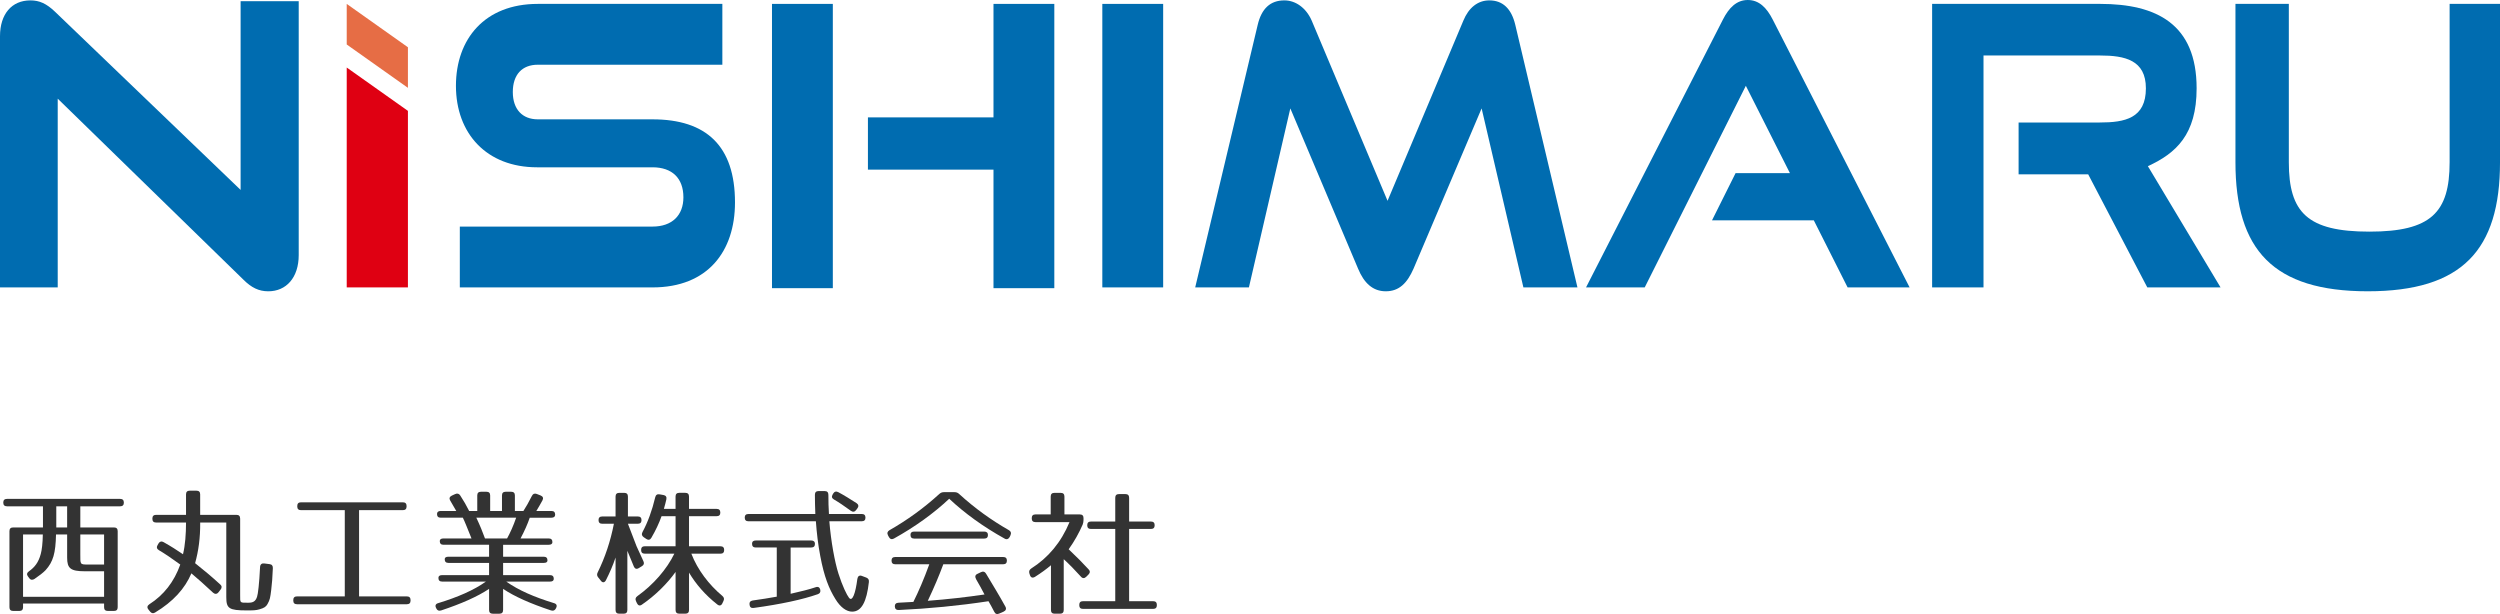
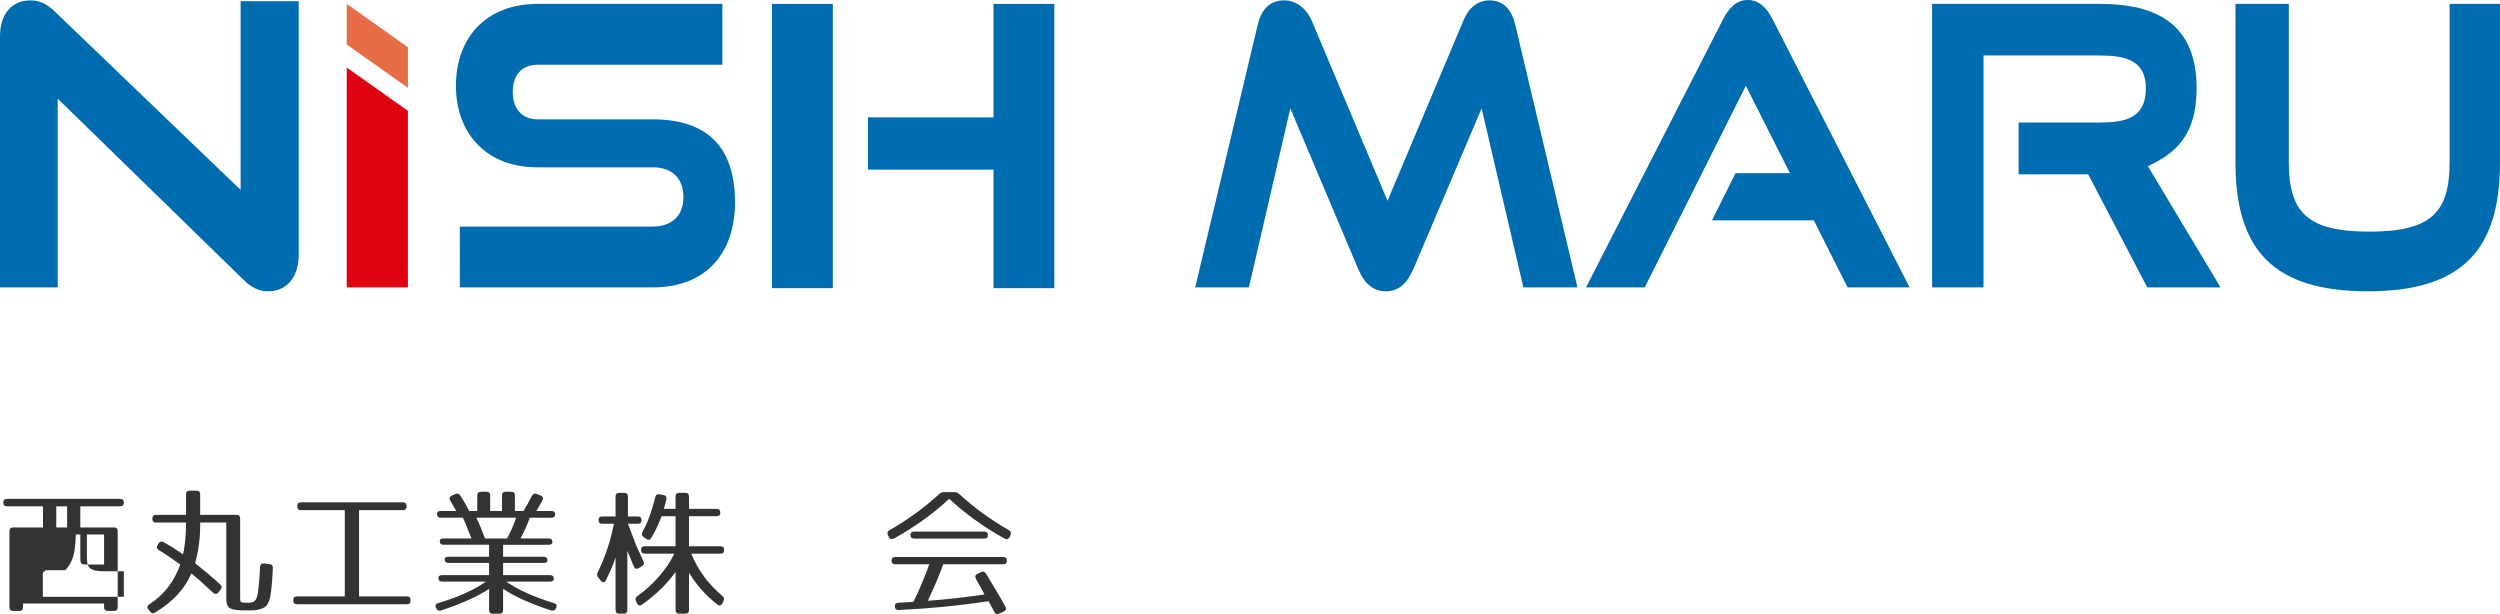
<svg xmlns="http://www.w3.org/2000/svg" id="_レイヤー_2" data-name="レイヤー 2" width="219.858" height="53.999" viewBox="0 0 219.858 53.999">
  <defs>
    <style>
      .cls-1 {
        fill: #e66d45;
      }

      .cls-2 {
        fill: #006cb0;
      }

      .cls-3 {
        fill: #333;
      }

      .cls-4 {
        fill: #df0012;
      }
    </style>
  </defs>
  <g id="_デザイン" data-name="デザイン">
    <g>
      <g>
        <path class="cls-2" d="M21.159,16.701L4.835,1.029C4.081.309,3.464.034,2.675.034,1.029.034,0,1.235,0,3.19v22.085h5.076V8.677l16.324,15.912c.72.72,1.372,1.029,2.195,1.029,1.578,0,2.675-1.2,2.675-3.189V.103h-5.11v16.598Z" />
        <g>
-           <rect class="cls-2" x="96.942" y=".343" width="5.35" height="24.932" />
          <path class="cls-2" d="M57.383,10.494h-10.093c-1.328,0-2.192-.857-2.192-2.401s.833-2.401,2.192-2.401h16.236V.343h-16.236c-4.661,0-7.193,3.086-7.193,7.202,0,4.218,2.717,7.168,7.131,7.168h10.156c1.729,0,2.717.96,2.717,2.641,0,1.577-.988,2.572-2.717,2.572h-16.946v5.35h16.946c4.877,0,7.254-3.189,7.254-7.476,0-4.973-2.531-7.305-7.254-7.305Z" />
          <rect class="cls-2" x="67.891" y=".343" width="5.35" height="25" />
          <polygon class="cls-2" points="87.371 10.323 76.328 10.323 76.328 14.918 87.371 14.918 87.371 25.343 92.72 25.343 92.72 .343 87.371 .343 87.371 10.323" />
          <path class="cls-2" d="M130.976.034c-1.019,0-1.821.652-2.284,1.783l-6.667,15.844-6.668-15.844c-.494-1.131-1.42-1.783-2.407-1.783-1.235,0-2.007.72-2.346,2.16l-5.494,23.08h4.723l3.642-15.741,5.958,14.095c.525,1.269,1.297,1.989,2.438,1.989,1.173,0,1.883-.72,2.439-1.989l5.988-14.095,3.673,15.741h4.754l-5.464-23.08c-.34-1.44-1.111-2.16-2.284-2.16Z" />
          <path class="cls-2" d="M215.427,14.266c0,4.424-1.633,6.105-7.055,6.105-5.452,0-7.085-1.681-7.085-6.105V.343h-4.694v13.923c0,7.716,3.324,11.351,11.633,11.351s11.633-3.635,11.633-11.351V.343h-4.432v13.923Z" />
          <path class="cls-2" d="M153.709,0c-.991,0-1.662.686-2.187,1.715l-12.041,23.56h5.161l8.893-17.73,3.877,7.682h-4.781l-2.071,4.149h8.951l2.974,5.899h5.452l-12.041-23.56c-.525-1.029-1.195-1.715-2.187-1.715Z" />
          <path class="cls-2" d="M188.892,14.614c2.468-1.134,4.286-2.766,4.286-6.847,0-5.658-3.534-7.425-8.49-7.425h-14.771v24.932h4.519V4.88h10.252c2.181,0,4.029.4,4.029,2.887,0,2.641-1.848,3.006-4.064,3.006h-7.131v4.561h6.122l5.195,9.939h6.443l-6.391-10.66Z" />
        </g>
        <g>
          <polygon class="cls-4" points="30.492 25.275 35.874 25.275 35.874 9.751 30.492 5.938 30.492 25.275" />
          <polygon class="cls-1" points="30.492 3.912 35.874 7.725 35.874 4.156 30.492 .343 30.492 3.912" />
        </g>
      </g>
      <g>
-         <path class="cls-3" d="M10.893,44.2c0,.218-.109.326-.326.326h-3.503v1.859h2.96c.217,0,.326.109.326.326v6.691c0,.218-.109.326-.326.326h-.544c-.218,0-.326-.108-.326-.326v-.326H2.027v.326c0,.218-.109.326-.326.326h-.544c-.217,0-.326-.108-.326-.326v-6.691c0-.218.109-.326.326-.326h2.621v-1.859H.614c-.218,0-.326-.109-.326-.326s.109-.326.326-.326h9.952c.218,0,.326.109.326.326ZM4.008,50.143c-.193.205-.568.495-.978.773-.169.108-.339.097-.459-.073l-.109-.145c-.133-.169-.097-.326.072-.447.532-.374.857-.809,1.051-1.534.097-.35.17-.954.181-1.715h-1.739v5.483h7.126v-2.246h-1.691c-1.256,0-1.558-.254-1.558-1.196v-2.041h-.978c-.036,1.655-.253,2.403-.918,3.141ZM5.904,44.526h-.954v1.859h.954v-1.859ZM7.752,49.647h1.401v-2.645h-2.09v1.739c0,.906-.036.906.689.906Z" />
+         <path class="cls-3" d="M10.893,44.2c0,.218-.109.326-.326.326h-3.503v1.859h2.96c.217,0,.326.109.326.326v6.691c0,.218-.109.326-.326.326h-.544c-.218,0-.326-.108-.326-.326v-.326H2.027v.326c0,.218-.109.326-.326.326h-.544c-.217,0-.326-.108-.326-.326v-6.691c0-.218.109-.326.326-.326h2.621v-1.859H.614c-.218,0-.326-.109-.326-.326s.109-.326.326-.326h9.952c.218,0,.326.109.326.326ZM4.008,50.143c-.193.205-.568.495-.978.773-.169.108-.339.097-.459-.073l-.109-.145c-.133-.169-.097-.326.072-.447.532-.374.857-.809,1.051-1.534.097-.35.17-.954.181-1.715v5.483h7.126v-2.246h-1.691c-1.256,0-1.558-.254-1.558-1.196v-2.041h-.978c-.036,1.655-.253,2.403-.918,3.141ZM5.904,44.526h-.954v1.859h.954v-1.859ZM7.752,49.647h1.401v-2.645h-2.09v1.739c0,.906-.036.906.689.906Z" />
        <path class="cls-3" d="M21.12,45.601v6.715c0,.737-.048.689.725.689.398,0,.628-.109.761-.52.084-.241.193-1.147.266-2.621.012-.229.145-.338.362-.313l.471.06c.205.024.302.145.29.362-.036.834-.072,1.341-.145,1.921-.084.676-.109.845-.326,1.232-.132.229-.278.338-.701.459-.313.097-.603.097-1.123.097-1.558,0-1.799-.169-1.799-1.159v-6.57h-2.295c.012,1.341-.145,2.488-.447,3.575.749.592,1.486,1.208,2.21,1.872.157.132.157.302.024.459l-.181.23c-.133.169-.302.181-.471.036-.749-.701-1.389-1.268-1.909-1.703-.568,1.341-1.606,2.488-3.189,3.442-.169.109-.326.072-.447-.084l-.145-.181c-.145-.181-.096-.339.085-.459,1.268-.809,2.174-1.969,2.718-3.491-.725-.532-1.353-.954-1.885-1.268-.181-.109-.218-.266-.109-.447l.084-.145c.097-.169.266-.218.447-.109.628.351,1.195.713,1.703,1.063.193-.809.266-1.776.266-2.79h-2.632c-.218,0-.326-.109-.326-.326v-.024c0-.218.109-.326.326-.326h2.632v-1.799c0-.218.109-.326.326-.326h.592c.217,0,.326.109.326.326v1.799h3.189c.218,0,.326.109.326.326Z" />
        <path class="cls-3" d="M35.43,44.864h-3.853v7.585h4.203c.217,0,.326.109.326.326v.037c0,.218-.109.326-.326.326h-9.662c-.218,0-.326-.109-.326-.326v-.037c0-.217.109-.326.326-.326h4.203v-7.585h-3.853c-.218,0-.326-.109-.326-.326v-.037c0-.218.109-.326.326-.326h8.962c.218,0,.326.109.326.326v.037c0,.217-.109.326-.326.326Z" />
        <path class="cls-3" d="M46.781,43.608c.084-.181.229-.241.422-.169l.339.133c.205.084.266.229.169.422-.157.302-.35.616-.543.943h1.328c.218,0,.326.108.326.326,0,.169-.109.266-.326.266h-1.908c-.193.568-.459,1.159-.809,1.824h2.476c.217,0,.326.109.326.326,0,.145-.109.23-.326.23h-4.01v1.051h3.575c.218,0,.326.109.326.326,0,.145-.109.218-.326.218h-3.575v1.075h4.13c.218,0,.326.109.326.326,0,.157-.109.241-.326.241h-3.853c1.075.761,2.464,1.365,4.203,1.897.217.06.29.217.181.422l-.024.049c-.084.169-.229.229-.422.169-1.788-.592-3.213-1.22-4.216-1.896v1.859c0,.218-.109.326-.326.326h-.58c-.217,0-.326-.109-.326-.326v-1.859c-1.015.676-2.428,1.304-4.215,1.896-.193.06-.339.012-.423-.169l-.024-.049c-.109-.205-.037-.362.181-.422,1.739-.532,3.128-1.136,4.203-1.897h-3.853c-.218,0-.326-.109-.326-.326,0-.157.109-.242.326-.242h4.13v-1.075h-3.575c-.218,0-.326-.109-.326-.326,0-.145.109-.218.326-.218h3.575v-1.051h-4.01c-.217,0-.326-.109-.326-.326,0-.145.109-.23.326-.23h2.464c-.35-.869-.592-1.485-.761-1.824h-1.945c-.218,0-.326-.109-.326-.326,0-.17.109-.266.326-.266h1.365c-.205-.363-.386-.677-.532-.918-.109-.181-.06-.339.145-.434l.29-.133c.181-.084.338-.049.447.121.302.459.555.905.785,1.365h.713v-1.365c0-.218.109-.326.326-.326h.483c.218,0,.326.109.326.326v1.365h1.039v-1.365c0-.218.109-.326.326-.326h.483c.218,0,.326.109.326.326v1.365h.749c.229-.351.483-.797.749-1.329ZM42.65,47.352h1.945c.266-.482.555-1.111.797-1.824h-3.502c.326.689.568,1.293.761,1.824Z" />
        <path class="cls-3" d="M56.416,45.746c0,.205-.109.314-.326.314h-.869l.761,1.98.603,1.317c.084.181.049.326-.132.434l-.278.17c-.193.12-.351.06-.435-.145-.121-.302-.314-.773-.568-1.377v5.205c0,.218-.109.326-.326.326h-.386c-.217,0-.326-.109-.326-.326v-4.614c-.23.689-.52,1.353-.845,1.993-.121.23-.302.242-.447.049l-.23-.29c-.12-.145-.132-.278-.048-.447.64-1.293,1.123-2.73,1.425-4.276h-1.026c-.218,0-.326-.109-.326-.326,0-.205.109-.314.326-.314h1.172v-1.751c0-.218.109-.326.326-.326h.435c.218,0,.326.109.326.326v1.751h.869c.218,0,.326.109.326.326ZM63.348,45.082c0,.205-.109.314-.326.314h-2.428v2.645h2.766c.218,0,.326.109.326.326s-.109.326-.326.326h-2.56c.543,1.413,1.546,2.729,2.718,3.707.157.133.193.266.108.447l-.096.205c-.097.217-.266.253-.447.108-1.063-.833-1.884-1.787-2.488-2.802v3.285c0,.218-.109.326-.326.326h-.531c-.218,0-.326-.109-.326-.326v-3.345c-.724,1.015-1.776,2.066-2.959,2.874-.181.133-.339.084-.435-.12l-.084-.182c-.084-.181-.048-.326.121-.447,1.401-1.003,2.584-2.355,3.249-3.732h-2.597c-.218,0-.326-.109-.326-.326s.108-.326.326-.326h2.705v-2.645h-1.232c-.218.615-.52,1.256-.894,1.896-.109.193-.266.23-.447.109l-.23-.157c-.169-.121-.205-.254-.109-.447.471-.87.846-1.896,1.124-3.068.048-.205.181-.29.386-.253l.338.06c.205.037.302.169.253.386-.048.218-.12.495-.217.833h1.026v-1.086c0-.218.109-.326.326-.326h.531c.218,0,.326.109.326.326v1.086h2.428c.217,0,.326.109.326.326Z" />
-         <path class="cls-3" d="M72.851,43.511c0,.592.012,1.135.049,1.691h2.886c.218,0,.326.109.326.326,0,.205-.108.314-.326.314h-2.851c.145,1.811.483,3.599.797,4.59.351,1.111.749,1.908.93,2.137.289.386.568-.35.736-1.654.037-.242.181-.351.399-.266l.386.145c.181.072.253.193.229.399-.193,1.715-.64,2.597-1.473,2.597-.495,0-1.027-.374-1.474-1.112-.555-.893-.991-1.968-1.328-3.78-.193-1.002-.314-2.053-.386-3.055h-5.93c-.218,0-.326-.109-.326-.326,0-.205.109-.314.326-.314h5.882c-.024-.628-.037-1.159-.037-1.691,0-.218.109-.326.326-.326h.532c.217,0,.326.108.326.326ZM71.668,47.836c0,.205-.108.313-.326.313h-1.811v4.07c.905-.205,1.643-.386,2.21-.58.205-.072.35.012.399.23.036.193-.037.326-.218.386-1.341.471-3.249.882-5.628,1.207-.218.037-.35-.06-.374-.266v-.012c-.037-.205.06-.338.266-.374.773-.109,1.474-.218,2.126-.338v-4.324h-1.848c-.217,0-.326-.109-.326-.326,0-.193.109-.29.326-.29h4.88c.218,0,.326.109.326.302ZM73.721,43.282c.52.278,1.003.58,1.607.966.181.12.205.29.072.459l-.109.145c-.121.17-.29.193-.459.073-.604-.435-1.039-.737-1.498-1.003-.181-.109-.217-.242-.109-.435l.049-.084c.109-.181.266-.217.447-.12Z" />
        <path class="cls-3" d="M84.347,43.439c1.376,1.256,2.838,2.307,4.384,3.189.181.109.218.253.133.447l-.072.157c-.109.181-.266.241-.447.132-1.872-1.039-3.503-2.222-4.868-3.502-1.364,1.28-2.995,2.463-4.867,3.502-.181.097-.339.049-.435-.132l-.084-.157c-.097-.193-.048-.338.133-.447,1.546-.882,3.007-1.932,4.385-3.189.12-.109.241-.157.398-.157h.943c.157,0,.278.048.399.157ZM88.55,49.297c0,.218-.109.326-.326.326h-5.266c-.374,1.014-.822,2.066-1.365,3.213,1.764-.133,3.43-.326,4.988-.555-.145-.278-.266-.507-.362-.677-.181-.313-.302-.519-.35-.615l-.037-.072c-.097-.193-.084-.351.121-.447l.326-.157c.181-.084.326-.049.434.132.616,1.027,1.207,1.993,1.703,2.899.109.193.049.351-.157.447l-.386.169c-.193.084-.339.037-.434-.157-.182-.351-.351-.664-.507-.93-2.621.399-5.266.653-7.887.773-.217.012-.338-.097-.35-.302-.012-.205.097-.326.314-.338.58-.037,1.002-.049,1.316-.072.447-.894.93-2.005,1.401-3.31h-2.995c-.218,0-.326-.109-.326-.326,0-.205.109-.313.326-.313h9.493c.218,0,.326.108.326.313ZM86.883,47.051c0,.205-.109.313-.326.313h-6.16c-.217,0-.326-.108-.326-.326,0-.193.109-.29.326-.29h6.16c.217,0,.326.109.326.302Z" />
-         <path class="cls-3" d="M95.287,45.565v.169c0,.145-.024.254-.073.399-.326.749-.724,1.462-1.232,2.174.701.664,1.28,1.244,1.751,1.763.145.145.145.302-.012.46l-.193.193c-.157.157-.326.157-.471-.012-.483-.532-.978-1.051-1.509-1.534v4.468c0,.218-.109.326-.326.326h-.471c-.218,0-.326-.109-.326-.326v-3.937c-.362.314-.857.676-1.413,1.027-.205.12-.362.06-.435-.157l-.048-.145c-.061-.193,0-.326.157-.435,1.486-.942,2.633-2.295,3.37-4.082h-2.995c-.217,0-.326-.109-.326-.326v-.024c0-.218.109-.326.326-.326h1.341v-1.57c0-.218.109-.326.326-.326h.555c.218,0,.326.109.326.326v1.57h1.353c.218,0,.326.109.326.326ZM101.544,46.192c0,.218-.109.326-.326.326h-1.92v6.353h2.114c.218,0,.326.109.326.326v.024c0,.218-.109.326-.326.326h-6.172c-.218,0-.326-.108-.326-.326v-.024c0-.218.109-.326.326-.326h2.839v-6.353h-2.138c-.218,0-.326-.109-.326-.326s.109-.326.326-.326h2.138v-2.089c0-.218.109-.326.326-.326h.568c.218,0,.326.109.326.326v2.089h1.92c.218,0,.326.109.326.326Z" />
      </g>
    </g>
  </g>
</svg>